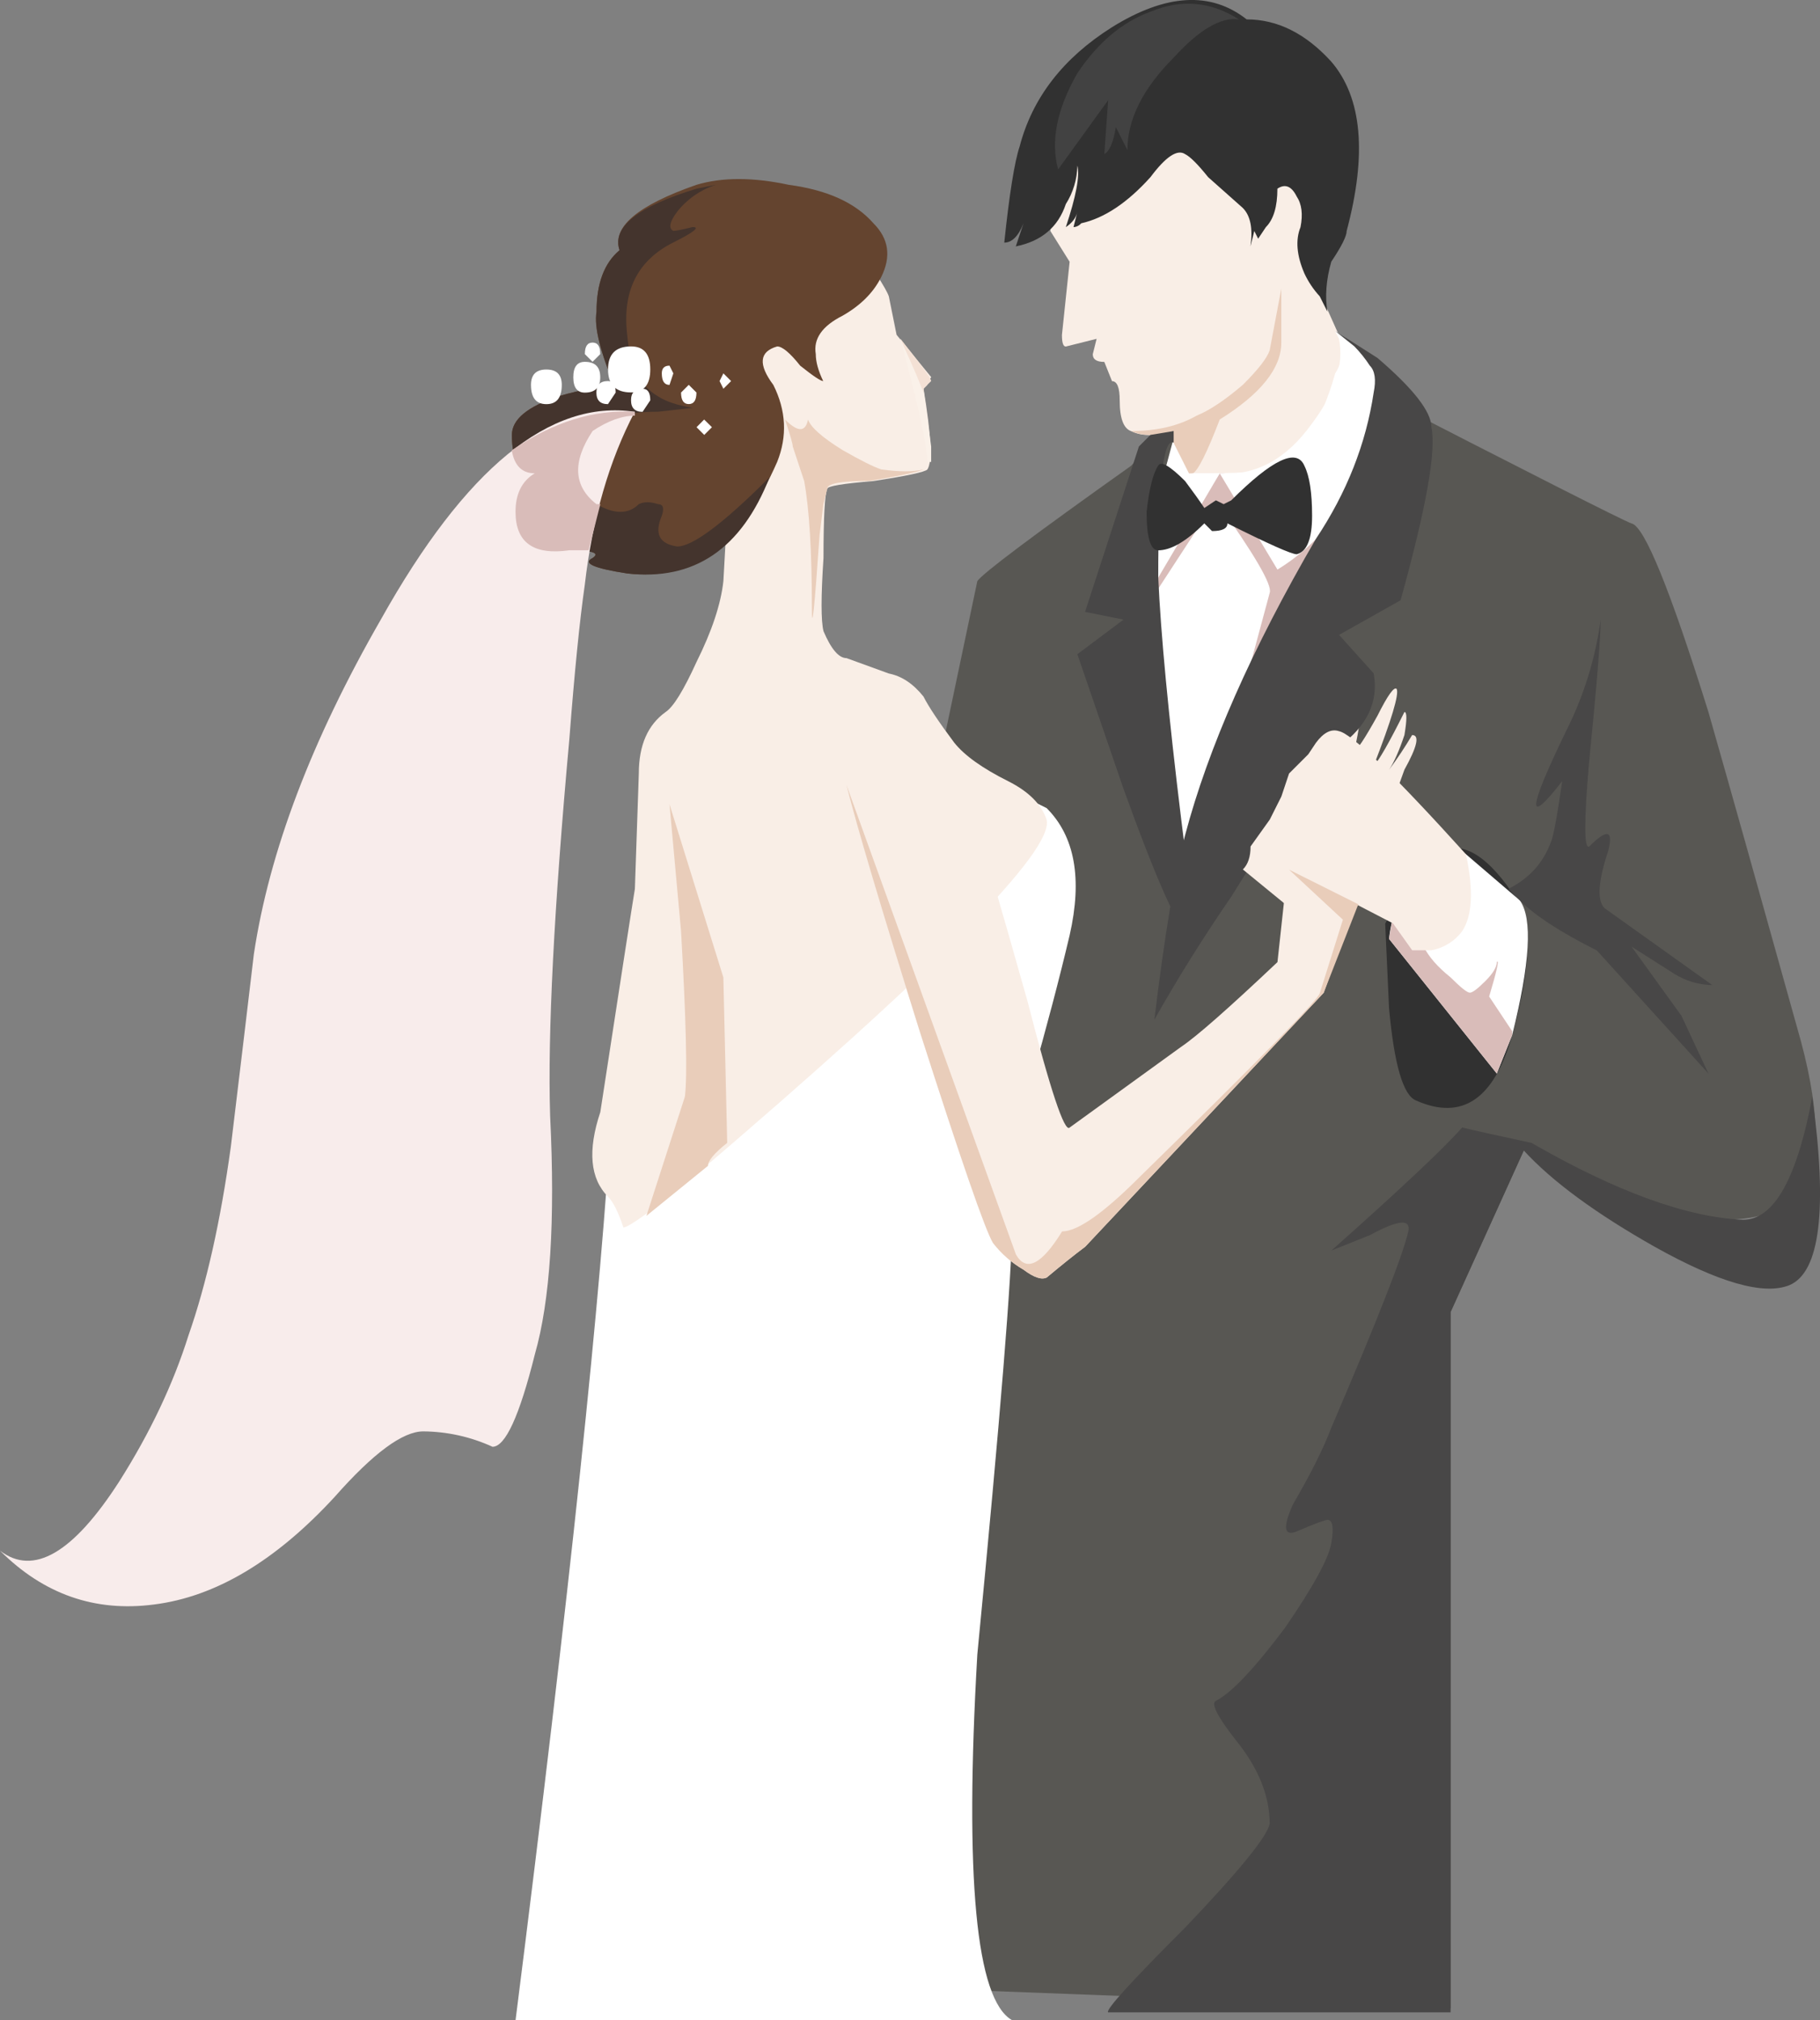
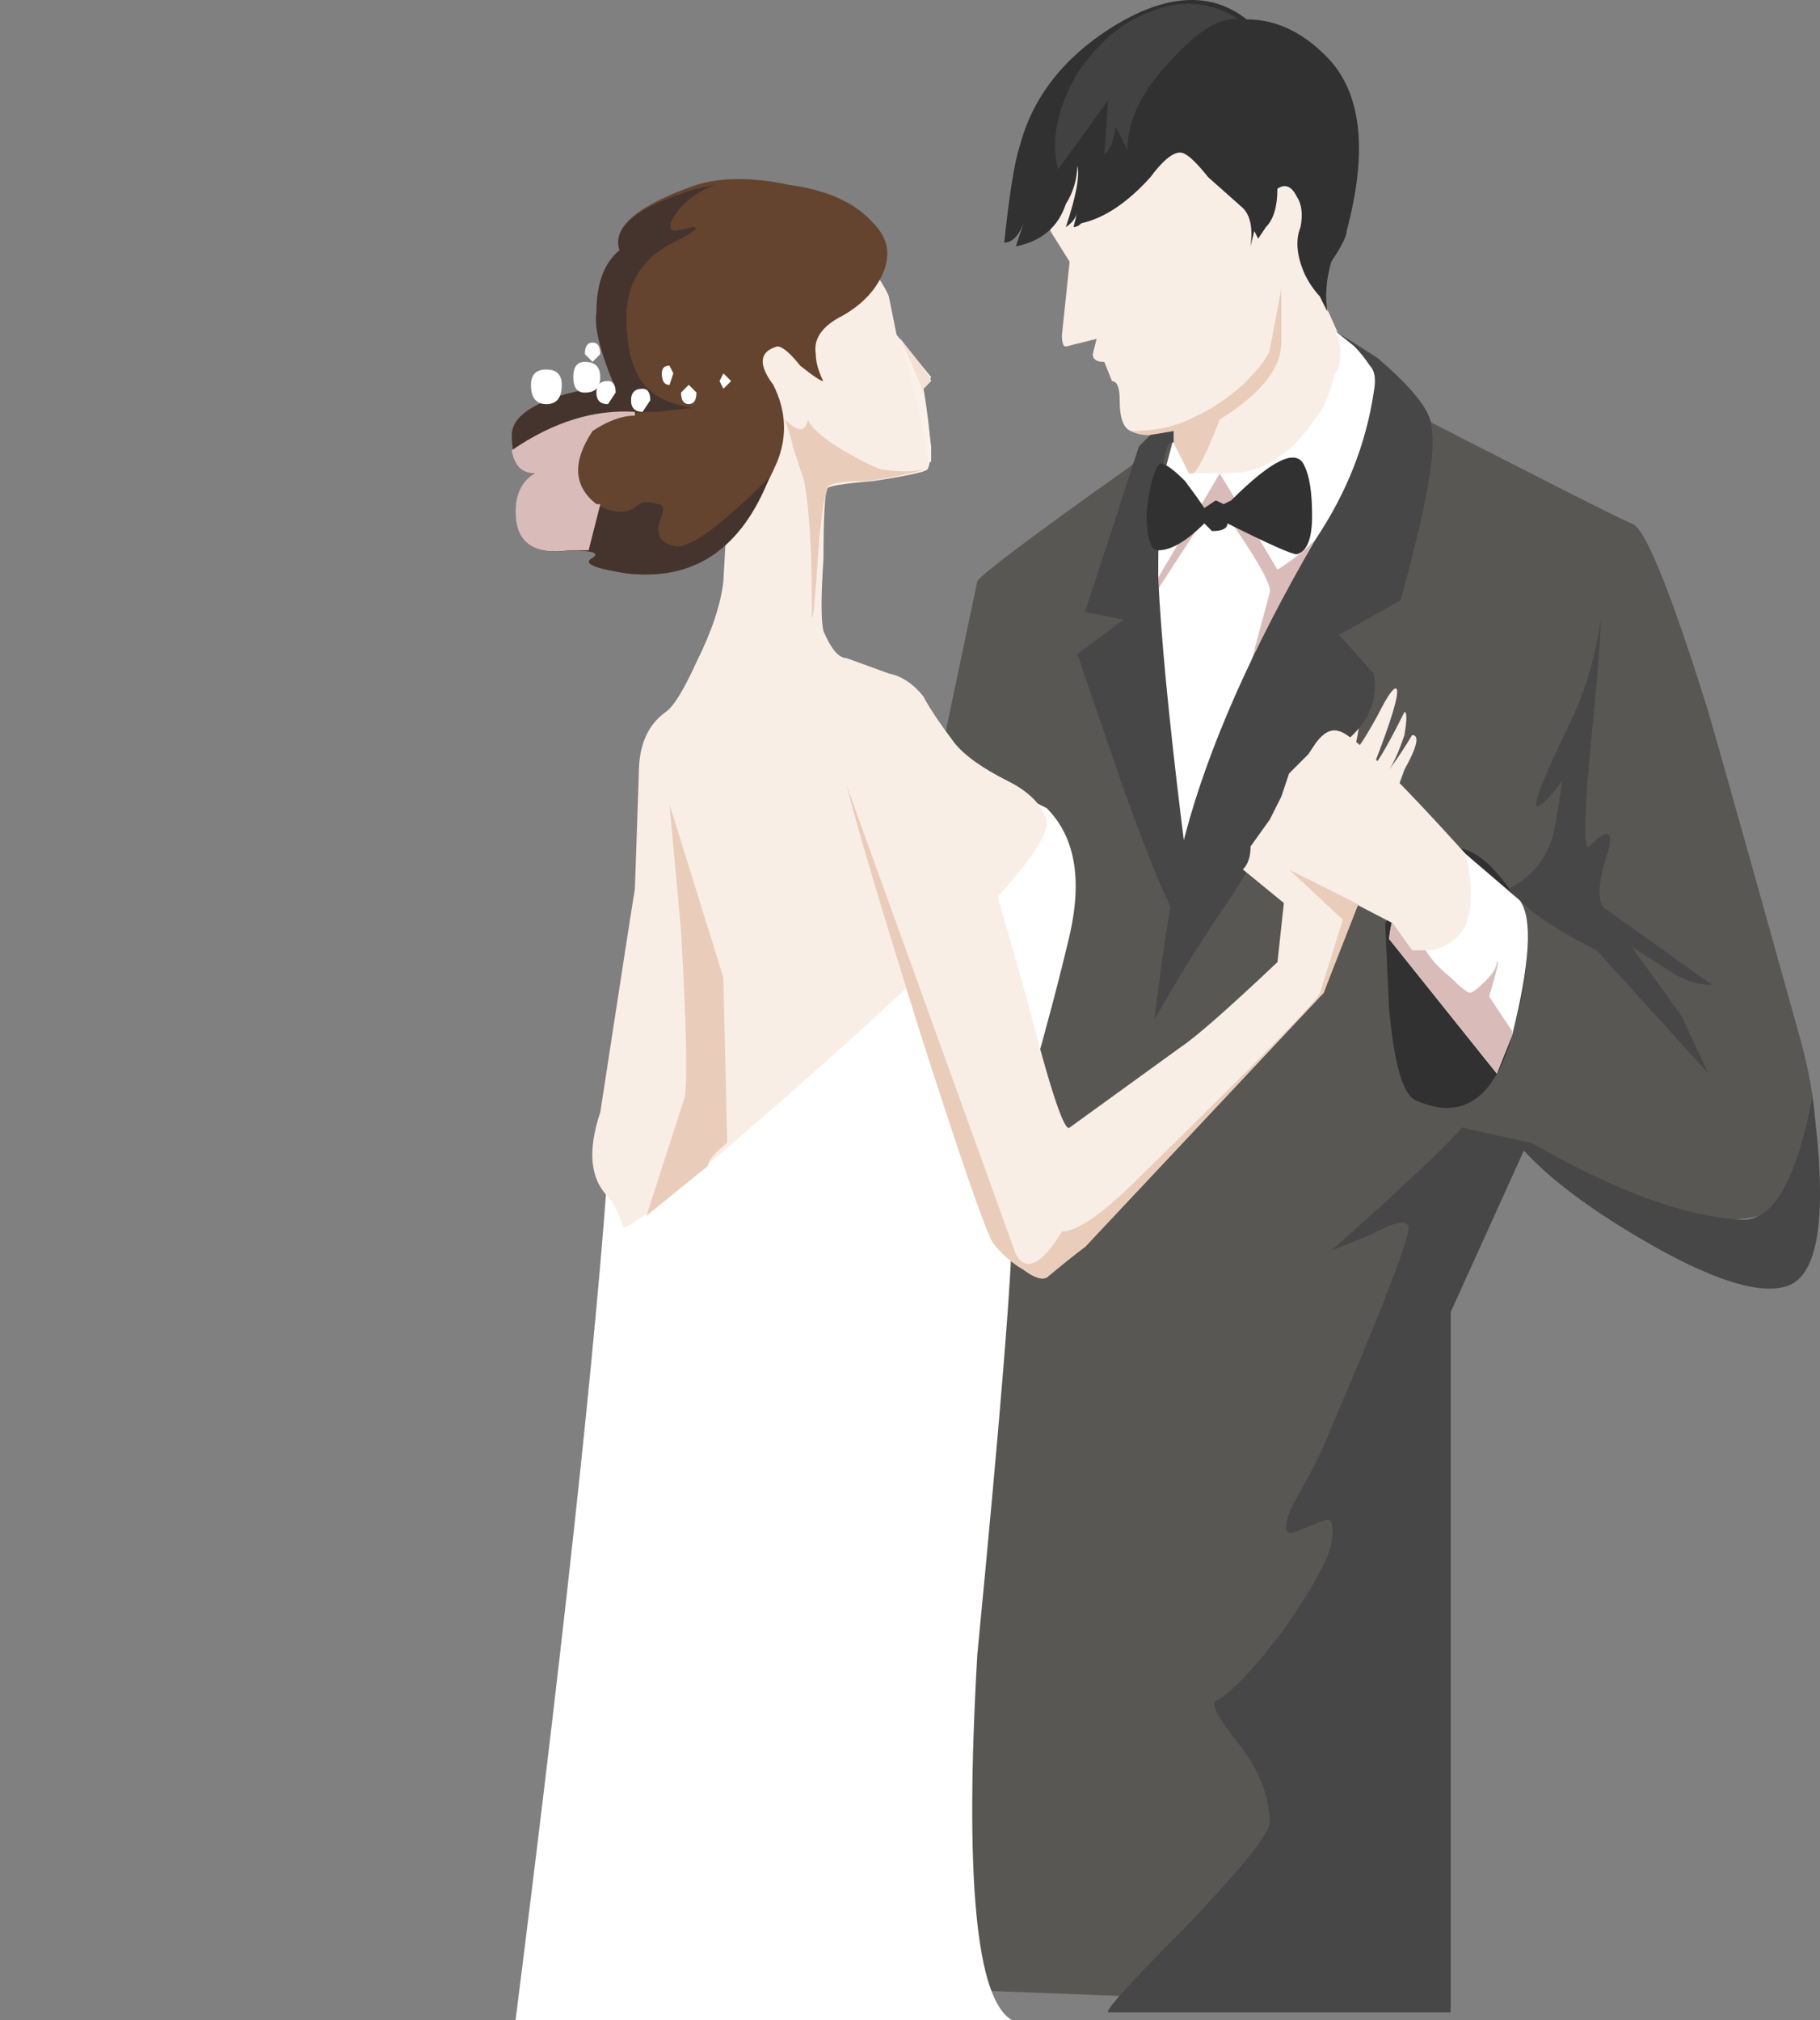
<svg xmlns="http://www.w3.org/2000/svg" version="1.0" id="Layer_1" x="0px" y="0px" viewBox="0 0 870.09 965.82" enable-background="new 0 0 870.09 965.82" xml:space="preserve">
  <rect x="0" y="0" width="870.09" height="965.82" fill="#808080" stroke="none" />
  <title>wedding1_0013</title>
  <path fill="#585753" d="M816.74,340.39c-18.393-58.867-30.657-88.913-36.79-90.14c-3.68-1.227-48.44-23.913-134.28-68.06  l-88.3,22.07l-16.56,18.4c-46.6,33.113-71.127,51.51-73.58,55.19L399.17,601.6l33.11-27.6l-29.43,375.26l290.64,11v-333l35-77.26  c2.453,1.227,18.397,7.97,47.83,20.23c18.393,8.587,34.337,12.88,47.83,12.88c18.393,0,30.657-4.907,36.79-14.72  c9.813-13.487,9.2-39.24-1.84-77.26C840.673,424.97,826.553,374.723,816.74,340.39z" />
  <path fill="#484747" d="M693.49,627.35l35-77.26c13.487,14.713,34.333,30.047,62.54,46c30.667,17.167,52.127,23.3,64.38,18.4  c14.713-6.133,18.38-36.18,11-90.14c-7.333,39.24-18.37,58.86-33.11,58.86c-26.98-1.227-60.703-13.49-101.17-36.79  c-17.167-3.68-28.203-6.133-33.11-7.36c-8.587,9.813-29.433,29.433-62.54,58.86l18.4-7.36c13.487-7.333,19.62-7.947,18.4-1.84  c-2.453,11.04-14.717,42.31-36.79,93.81c-3.68,9.813-9.813,22.077-18.4,36.79c-4.907,11.04-4.293,15.333,1.84,12.88  c8.587-3.68,13.493-5.52,14.72-5.52c2.453,0,3.067,3.667,1.84,11s-8.59,20.837-22.09,40.51c-14.713,19.62-25.75,31.287-33.11,35  c-2.453,1.227,0.613,7.36,9.2,18.4C601.497,845.043,607,858.513,607,872c-1.227,6.133-14.717,22.69-40.47,49.67  c-25.753,25.753-38.017,39.243-36.79,40.47h163.75V627.35z" />
  <path fill="#FFFFFF" d="M511.38,447.08c6.133-26.98,2.467-47.213-11-60.7l-22.07-11L292.48,529.85c-4.907,87.067-20.24,232.4-46,436  h237.3c-17.187-9.833-22.703-68.097-16.55-174.79c11.04-114.04,16.56-182.1,16.56-204.18c1.227-25.753,4.293-49.053,9.2-69.9  C500.33,491.227,506.46,467.927,511.38,447.08z" />
  <path fill="#F9EEE6" d="M424.93,141.72c-1.227-3.68-7.97-14.103-20.23-31.27c-25.753-6.133-43.537-4.293-53.35,5.52  c-29.433,29.433-39.243,55.187-29.43,77.26c2.453,6.133,11.65,12.267,27.59,18.4l-3.68,66.22c-1.22,11.033-5.497,23.907-12.83,38.62  c-6.133,13.487-11.04,21.457-14.72,23.91c-8.587,6.133-12.88,15.943-12.88,29.43L303.52,425c-1.227,7.333-6.733,42.897-16.52,106.69  c-6.133,18.393-4.907,31.883,3.68,40.47c2.453,2.453,4.907,7.36,7.36,14.72c2.453,0,13.49-7.97,33.11-23.91  c116.473-99.313,172.873-156.34,169.2-171.08c-2.453-7.333-8.587-13.467-18.4-18.4c-12.267-6.133-20.85-12.267-25.75-18.4  c-7.333-9.813-12.24-17.17-14.72-22.07c-4.907-6.133-10.427-9.8-16.56-11l-20.23-7.36c-3.68,0-7.347-4.293-11-12.88  c-1.227-4.907-1.227-16.573,0-35c0-19.62,0.613-30.657,1.84-33.11c0-1.227,7.357-2.453,22.07-3.68  c15.94-2.453,24.523-4.293,25.75-5.52c2.453-3.68,1.84-16.557-1.84-38.63l3.68-5.52l-16.56-20.23L424.93,141.72z" />
  <path fill="#FAF1E9" d="M430.44,162c8.587,31.887,12.88,51.507,12.88,58.86h1.84v-7.36l-3.68-27.59l1.84-1.84L436,169.31L430.44,162  z" />
  <path fill="#64442F" d="M421.25,132.52c4.907-9.813,3.68-18.397-3.68-25.75c-8.587-9.813-22.077-15.947-40.47-18.4  c-17.167-3.68-31.883-3.68-44.15,0c-28.207,9.813-40.47,20.237-36.79,31.27c-7.333,6.133-11,15.943-11,29.43  c-1.227,7.333,1.84,19.597,9.2,36.79c-6.133-1.227-15.33,0-27.59,3.68c-14.713,4.907-22.07,11.04-22.07,18.4  c0,12.267,3.667,18.4,11,18.4c-6.133,3.68-9.2,9.813-9.2,18.4c0,14.713,8.583,20.847,25.75,18.4c11.04,0,14.707,1.227,11,3.68  c-4.907,2.453,0.613,4.907,16.56,7.36c30.667,3.68,54.58-14.103,71.74-53.35c4.907-12.267,4.293-24.53-1.84-36.79  c-7.333-9.813-6.72-15.947,1.84-18.4c2.453,0,6.12,3.067,11,9.2c6.133,4.907,9.8,7.36,11,7.36c-2.367-4.913-3.55-9.21-3.55-12.89  c-1.227-7.333,3.067-13.467,12.88-18.4C411.447,146.01,417.57,139.88,421.25,132.52z" />
  <path fill="#44342D" d="M342.15,88.37L333,90.21c-28.207,8.587-40.47,18.397-36.79,29.43c-7.333,6.133-11,15.943-11,29.43  c-1.227,7.333,1.84,19.597,9.2,36.79c-6.133-1.227-15.33,0-27.59,3.68c-14.713,4.907-22.07,11.04-22.07,18.4  c0,12.267,3.667,18.4,11,18.4c-6.133,3.68-9.2,9.813-9.2,18.4c0,14.713,8.583,20.847,25.75,18.4c11.04,0,14.707,1.227,11,3.68  c-4.907,2.453,0.613,4.907,16.56,7.36c31.887,3.68,54.573-11.653,68.06-46c-22.073,22.073-36.79,33.11-44.15,33.11  c-8.587-1.227-11.04-6.133-7.36-14.72c1.227-3.68,0.613-5.52-1.84-5.52c-3.68-1.227-6.747-1.227-9.2,0  c-4.907,4.907-11.65,4.907-20.23,0c-11.04-8.587-11.653-20.253-1.84-35c4.907-6.133,15.33-9.2,31.27-9.2l16.56-1.84  c-7.333-1.227-12.853-3.067-16.56-5.52c-8.587-4.907-13.493-14.717-14.72-29.43c-2.453-20.847,4.903-35.563,22.07-44.15  c9.813-4.907,12.88-7.36,9.2-7.36c-4.907,1.227-7.973,1.84-9.2,1.84c-2.453-1.227-1.84-4.293,1.84-9.2  C328.497,95.202,334.893,90.743,342.15,88.37z" />
  <path fill="#E9CDBA" d="M320.07,384.53l5.52,60.7c2.453,42.92,3.067,69.287,1.84,79.1l-18.4,57l29.43-23.91  c0-2.453,3.067-6.12,9.2-11l-1.84-79.1L320.07,384.53z" />
  <path fill="#F9EEE6" d="M671.42,351.42c1.227-7.333,1.227-11,0-11c-7.333,14.713-12.24,23.297-14.72,25.75  c8.587-22.073,12.253-34.337,11-36.79c-1.227-1.227-4.293,3.067-9.2,12.88c-6.133,11.04-9.8,16.56-11,16.56  c2.453-11.04,3.067-16.56,1.84-16.56l-12.88,27.59c-1.227,3.68-6.747,5.52-16.56,5.52L610.72,460  c-23.333,22.073-38.667,35.563-46,40.47l-53.35,38.63c-2.453,2.453-9.197-17.78-20.23-60.7  c-13.487-47.827-20.843-72.967-22.07-75.42c-4.163-14.954-9.076-29.689-14.72-44.15c-9.813-22.073-19.01-33.74-27.59-35  c-22.073-2.453-29.43,14.103-22.07,49.67c3.68,17.167,15.347,57.023,35,119.57c19.62,60.093,31.287,93.817,35,101.17  c4.023,5.209,9.023,9.584,14.72,12.88c4.907,3.68,8.573,4.907,11,3.68c7.333-6.133,13.467-11.04,18.4-14.72l114-121.41L671.42,368  c6.133-11.04,7.36-16.56,3.68-16.56c-3.381,5.705-7.052,11.232-11,16.56C666.527,364.307,668.967,358.78,671.42,351.42z" />
  <path fill="#F9EEE6" d="M638.31,66.3c-7.333-11.04-22.05-20.85-44.15-29.43c-26.98-11.04-47.827-12.267-62.54-3.68  S507.7,50.36,504,58.94l-1.84,9.2v42.31l9.2,14.72l-3.68,35c0,3.68,0.613,5.52,1.84,5.52l14.74-3.69l-1.84,7.36  c0,2.453,1.84,3.68,5.52,3.68l3.68,9.2c2.453,0,3.68,3.067,3.68,9.2c0,8.587,1.84,13.493,5.52,14.72  c4.907,2.453,11.65,2.453,20.23,0l5.52,33.11c1.227,12.267,17.17,9.2,47.83-9.2s44.15-30.663,40.47-36.79l-31.27-69.9  C639.54,95.127,644.443,76.1,638.31,66.3z" />
  <path fill="#FFFFFF" d="M561,209.78l-22,82.78l25.75,126.93L669.58,219c-2.453-13.487-6.12-25.153-11-35  c-2.453-4.907-7.973-11.65-16.56-20.23c0,6.133-1.227,11.04-3.68,14.72c-7.333,25.753-17.757,41.087-31.27,46  c-2.453,1.227-15.33,1.84-38.63,1.84c-2.453,0-4.293-2.453-5.52-7.36L561,209.78z" />
  <path fill="#D9BCB9" d="M551.85,272.32l1.84,9.2l27.59-42.31c18.393,25.753,26.977,40.47,25.75,44.15l-12.88,47.83L653,231.85  l-69.9-5.52L551.85,272.32z" />
  <path fill="#313131" d="M596,9.27C578.833-4.243,557.373-3,531.62,13c-23.333,14.713-38.05,33.713-44.15,57  c-2.453,7.333-4.907,22.667-7.36,46c3.68,0,6.747-3.067,9.2-9.2l-3.68,11c12.267-2.453,20.237-9.197,23.91-20.23  c3.497-5.509,5.406-11.876,5.52-18.4c1.227,4.907-0.613,14.717-5.52,29.43c3.087-2.06,4.927-4.513,5.52-7.36l-1.84,7.36  c1.424-0.093,2.751-0.756,3.68-1.84c11.04-2.453,22.077-9.81,33.11-22.07c7.333-9.813,12.853-13.48,16.56-11  c2.453,1.227,6.12,4.893,11,11l16.56,14.72c3.68,3.68,4.907,9.813,3.68,18.4l1.84-7.36l1.84,3.68l3.68-5.52  c3.68-3.68,5.52-9.813,5.52-18.4c3.68-2.453,6.747-1.227,9.2,3.68c2.453,3.68,3.067,8.587,1.84,14.72  c-2.453,6.133-1.84,13.49,1.84,22.07c1.868,4.026,4.351,7.737,7.36,11l3.68,7.36c-1.227-7.333-0.613-15.303,1.84-23.91  c4.907-7.333,7.36-12.24,7.36-14.72c9.813-36.793,7.36-63.773-7.36-80.94C624.197,16.003,610.713,9.27,596,9.27z" />
  <path fill="#424242" d="M515.06,35c-9.813,17.167-12.88,32.5-9.2,46l23.92-33.1l-1.84,25.75c2.453-1.227,4.293-5.52,5.52-12.88  l5.52,11c0.013-14.687,7.353-29.387,22.02-44.1c12.26-13.487,22.683-19.62,31.27-18.4C578.817,0.69,564.727-0.533,550,5.6  C536.52,10.533,524.873,20.333,515.06,35z" />
  <path fill="#E9CDBA" d="M612.56,163.79V138L607,167.47c-1.2,3.687-5.48,9.197-12.84,16.53c-8.587,7.333-15.943,12.24-22.07,14.72  c-8.587,4.907-19.01,7.36-31.27,7.36c4.907,2.453,11.65,2.453,20.23,0v5.52c1.227,12.267,4.293,17.173,9.2,14.72  c2.453-1.227,6.747-9.81,12.88-25.75C602.75,188.317,612.56,176.057,612.56,163.79z" />
  <path fill="#FFFFFF" d="M583.12,226.34h-14.71L561,211.62l-20.23,68.06v18.4L583.12,226.34z" />
  <path fill="#FFFFFF" d="M627.27,202.42c-12.267,17.167-26.983,25.137-44.15,23.91l27.59,46c15.86-9.72,28.622-23.758,36.79-40.47  c9.813-15.94,13.48-31.883,11-47.83c-1.227-9.813-7.97-18.397-20.23-25.75l1.84,3.68C642.59,174.22,638.31,187.707,627.27,202.42z" />
  <path fill="#484747" d="M550,207.94l-5.52,5.52l-25.75,79.1l18.4,3.68l-22.07,16.56l22.07,64.38  c15.94,44.147,26.363,67.447,31.27,69.9c2.453,1.227,1.227-17.17-3.68-55.19c-6.133-50.28-9.8-88.91-11-115.89  c0-45.373,2.453-66.833,7.36-64.38v-5.52L550,207.94z" />
  <path fill="#484747" d="M658.54,171.15l-20.23-12.88l9.2,7.36c2.748,2.819,5.213,5.9,7.36,9.2c2.453,2.453,3.067,6.747,1.84,12.88  c-3.68,24.527-12.877,47.827-27.59,69.9c-30.667,52.733-51.513,99.947-62.54,141.64c-4.907,18.393-9.813,47.827-14.72,88.3  c11.04-19.62,23.303-39.24,36.79-58.86c25.753-41.693,42.923-65.607,51.51-71.74c13.487-9.813,19.007-21.48,16.56-35l-16.56-18.4  L669.58,287c12.267-44.147,17.173-71.74,14.72-82.78C684.3,196.887,675.713,185.863,658.54,171.15z" />
  <path fill="#313131" d="M669.58,428.68l-7.36,12.88l1.84,40.44c2.453,26.98,6.747,41.697,12.88,44.15  c22.073,9.813,37.407-0.61,46-31.27c9.813-35.567,9.813-58.253,0-68.06c-13.487-19.62-25.75-25.753-36.79-18.4  C681.237,412.14,675.713,418.893,669.58,428.68z" />
  <path fill="#FFFFFF" d="M722.93,494.9c8.587-34.34,9.813-55.8,3.68-64.38l-25.75-22.07l-3.68-1.84  c-9.813,6.133-16.557,11.04-20.23,14.72c-7.333,6.133-11.627,15.33-12.88,27.59l51.51,64.38L722.93,494.9z" />
  <path fill="#D9BCB9" d="M693.49,467.31c-6.133-4.907-10.427-9.813-12.88-14.72c-8.587-7.333-13.493-12.24-14.72-14.72l-1.84,11  l51.51,64.38l7.36-18.4v-1.84l-11-16.56c3.68-12.267,4.907-17.787,3.68-16.56c0,2.453-1.84,5.52-5.52,9.2  c-3.68,3.68-6.133,5.52-7.36,5.52C701.473,474.65,698.397,472.217,693.49,467.31z" />
  <path fill="#F9EEE6" d="M699,445.24c4.907-7.333,5.52-19.597,1.84-36.79c-34.34-38-54.573-57.62-60.7-58.86  c-3.68-1.227-7.347,0.613-11,5.52l-3.68,5.52l-9.2,9.2l-3.68,11l-5.52,11l-9.2,12.88c0,4.907-1.227,8.573-3.68,11l20.23,16.56  l1.84-16.56l49.67,25.75l9.2,12.88h9.2C690.19,453.276,695.436,450.024,699,445.24z" />
  <path fill="#E9CDBA" d="M386.3,200.58c-1.227,6.133-4.893,6.133-11,0c2.453,7.333,3.68,11.627,3.68,12.88l5.48,16.54  c2.453,13.487,3.68,33.72,3.68,60.7c0,12.267,1.227,0.6,3.68-35l1.84-14.72l1.84-7.36c0-2.453,6.743-3.68,20.23-3.68  c14.713-2.453,23.297-4.293,25.75-5.52c-4.907,1.227-11.65,1.227-20.23,0c-3.68-1.227-9.813-4.293-18.4-9.2  C393.043,209.14,387.527,204.26,386.3,200.58z" />
  <path fill="#F4E1D5" d="M445.16,182.19c0-1.227-4.907-7.97-14.72-20.23c6.133,13.487,9.8,22.07,11,25.75v-1.84L445.16,182.19z" />
  <path fill="#E9CDBA" d="M642,439.72l-11,35c0,2.453-28.82,31.887-86.46,88.3c-17.167,17.167-29.43,25.75-36.79,25.75  c-9.813,15.94-17.17,19.607-22.07,11l-80.99-224.43c4.907,19.62,16.573,58.863,35,117.73c19.62,61.333,31.287,95.057,35,101.17  c4.023,5.209,9.023,9.584,14.72,12.88c4.907,3.68,8.573,4.907,11,3.68c7.333-6.133,13.467-11.04,18.4-14.72l114-121.41l16.56-42.31  l-33.11-16.56L642,439.72z" />
  <path fill="#484747" d="M748.68,349.58c-18.393,38-19.007,45.97-1.84,23.91c-2.453,17.167-4.293,26.977-5.52,29.43  c-3.68,9.813-10.423,17.173-20.23,22.08l5.52,5.52c7.333,7.333,19.597,15.303,36.79,23.91l53.35,58.86l-12.88-27.59L780,452.6  l20.23,12.88c5.509,3.497,11.876,5.406,18.4,5.52l-51.56-36.8c-3.68-3.68-3.067-12.877,1.84-27.59  c2.453-9.813-0.613-10.427-9.2-1.84c-2.453,1.227-2.453-12.263,0-40.47c3.68-36.793,5.52-59.48,5.52-68.06  C762.721,314.817,757.128,332.845,748.68,349.58z" />
  <path fill="#313131" d="M581.28,239.21l-5.52,3.68c-2.453-3.68-5.52-7.973-9.2-12.88c-7.333-7.333-11.627-9.787-12.88-7.36  c-2.453,3.68-4.293,11.037-5.52,22.07c0,12.267,1.84,18.4,5.52,18.4c6.133,0,13.49-4.293,22.07-12.88l3.68,3.68  c4.907,0,7.36-1.227,7.36-3.68c19.627,9.84,30.667,14.76,33.12,14.76c4.907-1.227,7.36-7.36,7.36-18.4  c0-11.04-1.227-19.01-3.68-23.91c-3.68-8.587-15.347-3.067-35,16.56l-3.59,1.8L581.28,239.21z" />
-   <path fill="#FFFFFF" d="M301.68,165.63c-7.333,0-11,3.667-11,11s3.667,11,11,11c6.133,0,9.2-3.667,9.2-11  S307.813,165.63,301.68,165.63z" />
  <path fill="#FFFFFF" d="M279.6,173c-3.68,0-5.52,2.453-5.52,7.36c0,4.907,1.84,7.36,5.52,7.36c4.907,0,7.36-2.453,7.36-7.36  C286.96,175.453,284.507,173,279.6,173z" />
  <path fill="#FFFFFF" d="M290.64,182.19c-3.68,0-5.52,1.84-5.52,5.52c0,3.68,1.84,5.52,5.52,5.52l3.68-5.52  C294.32,184.03,293.093,182.19,290.64,182.19z" />
  <path fill="#FFFFFF" d="M320.07,174.83c-2.453,0-3.68,1.227-3.68,3.68c0,3.68,1.227,5.52,3.68,5.52l1.84-5.52L320.07,174.83z" />
  <path fill="#FFFFFF" d="M329.27,184l-3.68,3.68c0,3.68,1.227,5.52,3.68,5.52c2.453,0,3.68-1.84,3.68-5.52L329.27,184z" />
-   <path fill="#FFFFFF" d="M336.63,200.58l-3.63,3.68l3.68,3.68l3.68-3.68L336.63,200.58z" />
  <path fill="#FFFFFF" d="M307.2,185.87c-3.68,0-5.52,1.84-5.52,5.52c0,3.68,1.84,5.52,5.52,5.52l3.68-5.52  C310.88,187.71,309.653,185.87,307.2,185.87z" />
  <path fill="#FFFFFF" d="M283.28,163.79c-2.453,0-3.68,1.84-3.68,5.52l3.68,3.68l3.68-3.68  C286.987,165.63,285.76,163.79,283.28,163.79z" />
  <path fill="#FFFFFF" d="M261.21,176.67c-4.907,0-7.36,2.453-7.36,7.36c0,6.133,2.453,9.2,7.36,9.2s7.36-3.067,7.36-9.2  C268.57,179.123,266.117,176.67,261.21,176.67z" />
  <path fill="#FFFFFF" d="M345.83,178.51l-1.83,3.68l1.84,3.68l3.68-3.68L345.83,178.51z" />
-   <path fill="#F8ECEB" d="M263,533.53c-1.227-39.24,1.84-99.33,9.2-180.27c2.453-31.887,4.907-56.413,7.36-73.58  c3.68-31.887,11.65-59.48,23.91-82.78c-40.467-6.133-80.937,26.977-121.41,99.33c-33.113,57.64-53.347,110.973-60.7,160  c-2.453,20.847-6.12,51.513-11,92c-4.907,35.58-11.647,65.633-20.22,90.16c-7.333,23.333-18.37,46.633-33.11,69.9  C34.95,742.623,15.94,753.66,0,741.4c20.847,20.847,45.373,29.43,73.58,25.75c29.433-3.68,58.253-20.85,86.46-51.51  c18.393-20.847,32.497-31.27,42.31-31.27c11.433,0.087,22.717,2.596,33.11,7.36c6.133,0,12.877-14.717,20.23-44.15  C263.05,621.86,265.487,583.843,263,533.53z" />
  <path fill="#D9BCB9" d="M303.52,198.74v-1.84c-19.62-1.227-39.24,4.907-58.86,18.4c1.227,7.333,4.893,11,11,11  c-6.133,3.68-9.2,9.813-9.2,18.4c0,14.713,8.583,20.847,25.75,18.4h9.2l5.59-22.05h-1.84c-11.04-8.587-11.653-20.253-1.84-35  C290.653,201.177,297.387,198.74,303.52,198.74z" />
</svg>